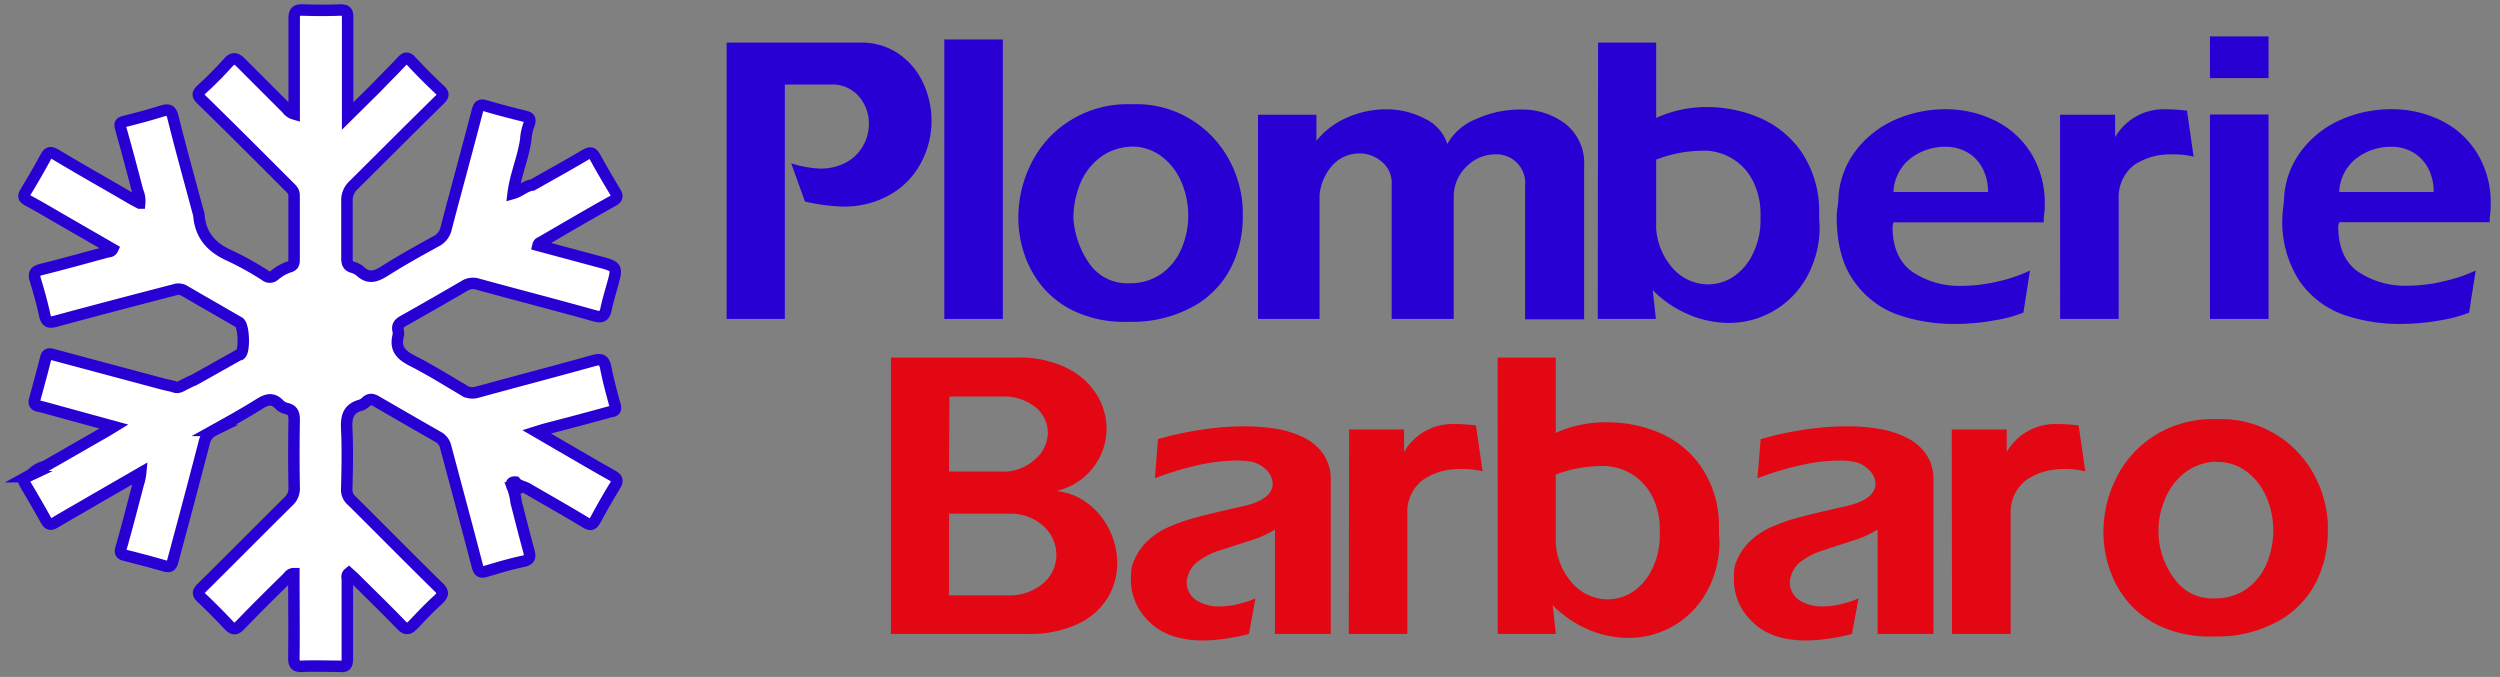
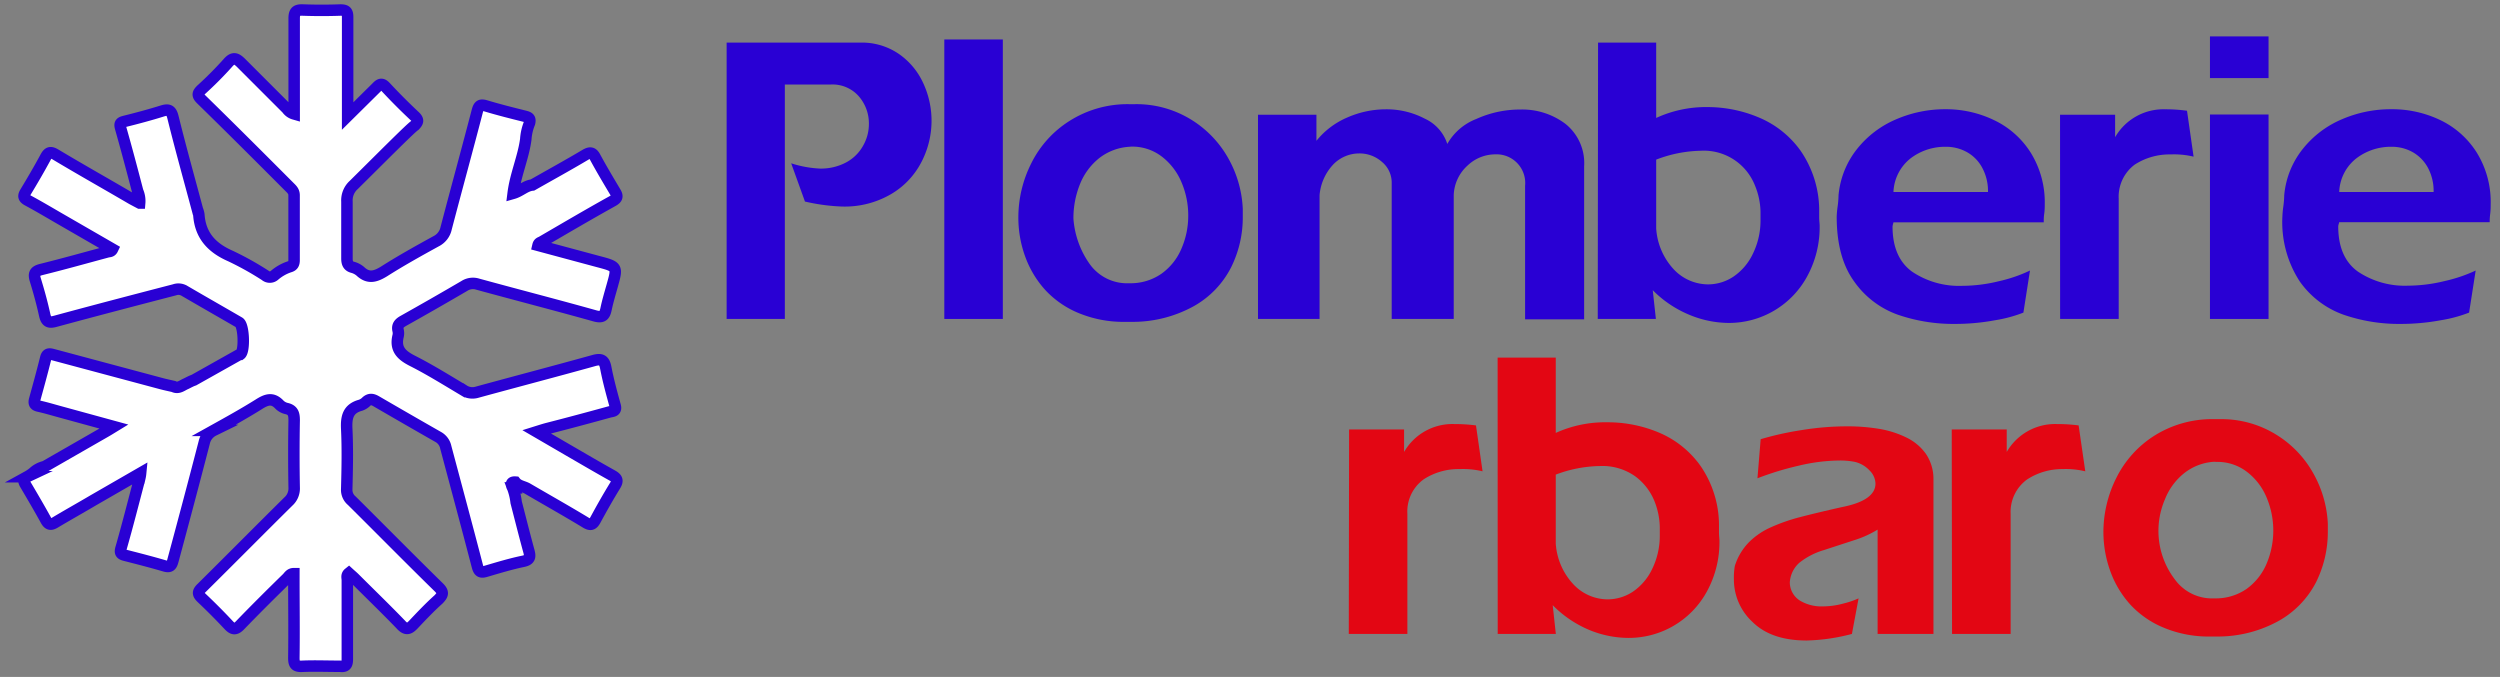
<svg xmlns="http://www.w3.org/2000/svg" id="Calque_1" data-name="Calque 1" viewBox="0 0 326.85 88.5">
  <rect x="0" y="0" width="326.85" height="88.5" fill="#808080" stroke="none" />
  <defs>
    <style>.cls-1{fill:#fff;stroke:#2900d4;stroke-miterlimit:10;stroke-width:1.5px;}.cls-2{fill:#2900d4;}.cls-3{fill:#e30613;}</style>
  </defs>
-   <path class="cls-1" d="M25.34,49.7l6-3.37.09,0c.58-.43.46-3.82-.17-4.18-2.38-1.38-4.77-2.74-7.15-4.13a1.53,1.53,0,0,0-1.29-.13C17.62,39.24,12.43,40.6,7.26,42c-.88.25-1.22.07-1.42-.83-.34-1.56-.77-3.11-1.24-4.64-.23-.79,0-1.09.77-1.29,2.9-.72,5.79-1.53,8.68-2.31.23-.06.5,0,.67-.36L7.51,28.41c-1.29-.75-2.58-1.51-3.9-2.22-.52-.29-.6-.54-.29-1.05.92-1.52,1.82-3.06,2.66-4.62.36-.66.67-.68,1.28-.32,3.34,2,6.69,3.88,10,5.82l1,.53A3.15,3.15,0,0,0,18,25c-.72-2.76-1.45-5.52-2.23-8.26-.15-.55-.06-.72.48-.86,1.69-.42,3.37-.87,5-1.38.8-.24,1.13-.08,1.35.77,1,4.05,2.13,8.08,3.21,12.12a2.91,2.91,0,0,1,.19.7c.19,2.73,1.72,4.33,4.15,5.39A40,40,0,0,1,34.67,36a.92.92,0,0,0,1.21,0,5.78,5.78,0,0,1,2-1.13c.46-.13.57-.43.57-.86,0-2.83,0-5.65,0-8.48,0-.54-.33-.81-.64-1.12C34,20.59,30.17,16.76,26.32,13c-.56-.54-.49-.8,0-1.28A47.47,47.47,0,0,0,29.8,8.22c.7-.81,1.11-.58,1.71,0,2,2,4,4,6,6a1.74,1.74,0,0,0,.95.68V13.6c0-3.73,0-7.46,0-11.19,0-.9.29-1.13,1.13-1.1,1.63.06,3.28.06,4.91,0,.73,0,.95.19.95.93,0,3.84,0,7.67,0,11.51v1.42l3.79-3.75C50.3,10.3,51.45,9.18,52.55,8c.45-.48.73-.55,1.22,0,1.21,1.3,2.47,2.56,3.76,3.77.53.5.44.76,0,1.22C53.74,16.7,50,20.47,46.25,24.18a2.71,2.71,0,0,0-.89,2.18c0,2.48,0,4.95,0,7.43,0,.61.15,1,.76,1.16a2.56,2.56,0,0,1,1,.53c1.07,1,2,.67,3.1,0,2.2-1.4,4.49-2.67,6.78-3.93a2.47,2.47,0,0,0,1.33-1.71c1.34-5.12,2.75-10.23,4.08-15.35.2-.75.44-.85,1.14-.64,1.7.51,3.42.94,5.14,1.37.5.13.68.31.54.87a6.75,6.75,0,0,0-.49,2.13c-.32,2.38-1.34,4.59-1.65,7.06.95-.27,1.61-1,2.52-1.09,2.3-1.31,4.62-2.58,6.89-3.93.69-.41,1-.32,1.34.35.83,1.53,1.71,3,2.62,4.53.34.57.2.82-.34,1.13C77,28,73.93,29.81,70.83,31.61c-.18.1-.41.13-.49.47l7.84,2.11c2.57.68,2.56.67,1.85,3.2-.28,1-.58,2-.79,3-.18.87-.46,1.18-1.45.91-5.1-1.43-10.23-2.75-15.33-4.15a2.07,2.07,0,0,0-1.76.24q-4,2.34-8,4.58c-.52.3-.8.62-.65,1.24a1.6,1.6,0,0,1,0,.72c-.42,1.71.44,2.52,1.88,3.25,2.29,1.16,4.48,2.53,6.7,3.85a2.09,2.09,0,0,0,1.77.24c5.08-1.39,10.16-2.72,15.23-4.13,1-.28,1.39-.06,1.58,1,.32,1.65.77,3.29,1.22,4.92.2.74-.37.7-.75.8C77,54.6,74.35,55.31,71.66,56c-.44.11-.87.25-1.51.45l4.16,2.42c1.9,1.1,3.79,2.21,5.71,3.28.64.36.83.65.39,1.35C79.49,65,78.66,66.47,77.83,68c-.32.58-.6.71-1.21.35C74.1,66.82,71.55,65.39,69,63.9c-.53-.32-1.21-.35-1.62-.87-.79-.06-.44.59-.35.75a7.88,7.88,0,0,1,.45,1.89c.55,2.12,1.08,4.25,1.66,6.36.21.76.18,1.17-.76,1.36-1.63.34-3.24.83-4.84,1.3-.69.21-.94.07-1.13-.67-1.35-5.19-2.75-10.37-4.13-15.55a2,2,0,0,0-1-1.35q-4-2.28-8.06-4.64c-.49-.29-.86-.37-1.3,0a2,2,0,0,1-.78.5c-1.62.44-1.88,1.53-1.81,3.06.13,2.64.07,5.29,0,7.94A1.84,1.84,0,0,0,46,65.47c3.78,3.75,7.52,7.55,11.33,11.28.7.68.6,1,0,1.62-1.12,1-2.2,2.14-3.25,3.25-.6.64-1,.8-1.71,0-1.93-2-4-4-6-6-.24-.24-.51-.46-.76-.69-.35.28-.2.62-.2.91,0,3.45,0,6.9,0,10.35,0,.75-.21,1-.94.92-1.64,0-3.28-.07-4.92,0-1,.06-1.14-.3-1.13-1.18.05-3.42,0-6.84,0-10.25V75c-.5,0-.66.37-.9.6-2.05,2-4.12,4.06-6.13,6.14-.58.61-.94.57-1.48,0q-1.71-1.83-3.54-3.56c-.51-.49-.57-.78,0-1.32,3.79-3.75,7.54-7.54,11.33-11.29a2.29,2.29,0,0,0,.76-1.83q-.08-4.38,0-8.78c0-.79-.11-1.35-1-1.55a1.93,1.93,0,0,1-.91-.49c-.92-1-1.74-.68-2.73-.05-1.92,1.2-3.9,2.3-5.88,3.4a2.3,2.3,0,0,0-1.23,1.55C25.37,63,24,68.14,22.61,73.29c-.18.7-.4.91-1.12.69-1.7-.5-3.42-.94-5.14-1.38-.54-.14-.7-.31-.53-.91.86-3,1.65-6.12,2.46-9.18a5.07,5.07,0,0,0,.11-.67l-6.16,3.55c-1.69,1-3.38,1.94-5.05,2.94-.54.32-.84.27-1.16-.29-.87-1.59-1.79-3.15-2.71-4.71-.26-.44-.29-.75.24-1a5.57,5.57,0,0,0,.78-.52A3.23,3.23,0,0,1,5.84,61l7.93-4.55c.32-.18.64-.38,1.13-.68L8,53.88c-1-.27-1.94-.56-2.93-.78-.53-.11-.68-.34-.54-.86.5-1.81,1-3.62,1.45-5.44.15-.61.49-.56.94-.44l14.19,3.8c.53.14,1.06.25,1.58.37.64.33,1.12-.15,1.63-.36C24.67,50,25,49.81,25.34,49.7Z" />
+   <path class="cls-1" d="M25.34,49.7l6-3.37.09,0c.58-.43.46-3.82-.17-4.18-2.38-1.38-4.77-2.74-7.15-4.13a1.53,1.53,0,0,0-1.29-.13C17.62,39.24,12.43,40.6,7.26,42c-.88.25-1.22.07-1.42-.83-.34-1.56-.77-3.11-1.24-4.64-.23-.79,0-1.09.77-1.29,2.9-.72,5.79-1.53,8.68-2.31.23-.06.5,0,.67-.36L7.51,28.41c-1.29-.75-2.58-1.51-3.9-2.22-.52-.29-.6-.54-.29-1.05.92-1.52,1.82-3.06,2.66-4.62.36-.66.67-.68,1.28-.32,3.34,2,6.69,3.88,10,5.82l1,.53A3.15,3.15,0,0,0,18,25c-.72-2.76-1.45-5.52-2.23-8.26-.15-.55-.06-.72.48-.86,1.69-.42,3.37-.87,5-1.38.8-.24,1.13-.08,1.35.77,1,4.05,2.13,8.08,3.21,12.12a2.91,2.91,0,0,1,.19.7c.19,2.73,1.72,4.33,4.15,5.39A40,40,0,0,1,34.67,36a.92.92,0,0,0,1.21,0,5.78,5.78,0,0,1,2-1.13c.46-.13.57-.43.57-.86,0-2.83,0-5.65,0-8.48,0-.54-.33-.81-.64-1.12C34,20.59,30.17,16.76,26.32,13c-.56-.54-.49-.8,0-1.28A47.47,47.47,0,0,0,29.8,8.22c.7-.81,1.11-.58,1.71,0,2,2,4,4,6,6a1.74,1.74,0,0,0,.95.68V13.6c0-3.73,0-7.46,0-11.19,0-.9.29-1.13,1.13-1.1,1.63.06,3.28.06,4.91,0,.73,0,.95.19.95.93,0,3.84,0,7.67,0,11.51v1.42l3.79-3.75c.45-.48.73-.55,1.22,0,1.21,1.3,2.47,2.56,3.76,3.77.53.5.44.76,0,1.22C53.74,16.7,50,20.47,46.25,24.18a2.71,2.71,0,0,0-.89,2.18c0,2.48,0,4.95,0,7.43,0,.61.15,1,.76,1.16a2.56,2.56,0,0,1,1,.53c1.07,1,2,.67,3.1,0,2.2-1.4,4.49-2.67,6.78-3.93a2.47,2.47,0,0,0,1.33-1.71c1.34-5.12,2.75-10.23,4.08-15.35.2-.75.44-.85,1.14-.64,1.7.51,3.42.94,5.14,1.37.5.13.68.31.54.87a6.75,6.75,0,0,0-.49,2.13c-.32,2.38-1.34,4.59-1.65,7.06.95-.27,1.61-1,2.52-1.09,2.3-1.31,4.62-2.58,6.89-3.93.69-.41,1-.32,1.34.35.83,1.53,1.71,3,2.62,4.53.34.57.2.82-.34,1.13C77,28,73.93,29.81,70.83,31.61c-.18.1-.41.13-.49.47l7.84,2.11c2.57.68,2.56.67,1.85,3.2-.28,1-.58,2-.79,3-.18.87-.46,1.18-1.45.91-5.1-1.43-10.23-2.75-15.33-4.15a2.07,2.07,0,0,0-1.76.24q-4,2.34-8,4.58c-.52.3-.8.62-.65,1.24a1.6,1.6,0,0,1,0,.72c-.42,1.71.44,2.52,1.88,3.25,2.29,1.16,4.48,2.53,6.7,3.85a2.09,2.09,0,0,0,1.77.24c5.08-1.39,10.16-2.72,15.23-4.13,1-.28,1.39-.06,1.58,1,.32,1.65.77,3.29,1.22,4.92.2.74-.37.7-.75.8C77,54.6,74.35,55.31,71.66,56c-.44.11-.87.25-1.51.45l4.16,2.42c1.9,1.1,3.79,2.21,5.71,3.28.64.36.83.65.39,1.35C79.49,65,78.66,66.47,77.83,68c-.32.58-.6.71-1.21.35C74.1,66.82,71.55,65.39,69,63.9c-.53-.32-1.21-.35-1.62-.87-.79-.06-.44.59-.35.75a7.88,7.88,0,0,1,.45,1.89c.55,2.12,1.08,4.25,1.66,6.36.21.76.18,1.17-.76,1.36-1.63.34-3.24.83-4.84,1.3-.69.21-.94.07-1.13-.67-1.35-5.19-2.75-10.37-4.13-15.55a2,2,0,0,0-1-1.35q-4-2.28-8.06-4.64c-.49-.29-.86-.37-1.3,0a2,2,0,0,1-.78.5c-1.62.44-1.88,1.53-1.81,3.06.13,2.64.07,5.29,0,7.94A1.84,1.84,0,0,0,46,65.47c3.78,3.75,7.52,7.55,11.33,11.28.7.68.6,1,0,1.62-1.12,1-2.2,2.14-3.25,3.25-.6.64-1,.8-1.71,0-1.93-2-4-4-6-6-.24-.24-.51-.46-.76-.69-.35.28-.2.62-.2.91,0,3.45,0,6.9,0,10.35,0,.75-.21,1-.94.92-1.64,0-3.28-.07-4.92,0-1,.06-1.14-.3-1.13-1.18.05-3.42,0-6.84,0-10.25V75c-.5,0-.66.37-.9.6-2.05,2-4.12,4.06-6.13,6.14-.58.61-.94.57-1.48,0q-1.71-1.83-3.54-3.56c-.51-.49-.57-.78,0-1.32,3.79-3.75,7.54-7.54,11.33-11.29a2.29,2.29,0,0,0,.76-1.83q-.08-4.38,0-8.78c0-.79-.11-1.35-1-1.55a1.93,1.93,0,0,1-.91-.49c-.92-1-1.74-.68-2.73-.05-1.92,1.2-3.9,2.3-5.88,3.4a2.3,2.3,0,0,0-1.23,1.55C25.37,63,24,68.14,22.61,73.29c-.18.7-.4.91-1.12.69-1.7-.5-3.42-.94-5.14-1.38-.54-.14-.7-.31-.53-.91.86-3,1.65-6.12,2.46-9.18a5.07,5.07,0,0,0,.11-.67l-6.16,3.55c-1.69,1-3.38,1.94-5.05,2.94-.54.32-.84.27-1.16-.29-.87-1.59-1.79-3.15-2.71-4.71-.26-.44-.29-.75.24-1a5.57,5.57,0,0,0,.78-.52A3.23,3.23,0,0,1,5.84,61l7.93-4.55c.32-.18.64-.38,1.13-.68L8,53.88c-1-.27-1.94-.56-2.93-.78-.53-.11-.68-.34-.54-.86.5-1.81,1-3.62,1.45-5.44.15-.61.49-.56.94-.44l14.19,3.8c.53.14,1.06.25,1.58.37.64.33,1.12-.15,1.63-.36C24.67,50,25,49.81,25.34,49.7Z" />
  <path class="cls-2" d="M95,5.57h17.47a8.54,8.54,0,0,1,5,1.45,9.36,9.36,0,0,1,3.22,3.82,11.68,11.68,0,0,1-.23,10.36,10.35,10.35,0,0,1-4,4.2A12,12,0,0,1,110,27a25.39,25.39,0,0,1-4.76-.65l-1.8-5a14.23,14.23,0,0,0,3.77.69,7,7,0,0,0,3.46-.83A5.51,5.51,0,0,0,112.87,19a5.7,5.7,0,0,0,.73-2.79,5.41,5.41,0,0,0-1.32-3.62,4.57,4.57,0,0,0-3.67-1.54h-6V41.7H95Z" />
  <path class="cls-2" d="M131.11,5.16V41.7h-7.65V5.16Z" />
  <path class="cls-2" d="M147.64,13.62h.7a13.63,13.63,0,0,1,7.36,2,13.91,13.91,0,0,1,4.9,5.1,14.78,14.78,0,0,1,1.88,6.56v1A14.61,14.61,0,0,1,160.93,35a12.13,12.13,0,0,1-4.8,5,16.5,16.5,0,0,1-8.08,2.08h-.93a15.37,15.37,0,0,1-6-1.11,12.37,12.37,0,0,1-4.41-3,13.11,13.11,0,0,1-2.67-4.41,14.87,14.87,0,0,1-.9-5.11,15.71,15.71,0,0,1,1.69-7.1,13.74,13.74,0,0,1,5-5.54A14.15,14.15,0,0,1,147.64,13.62Zm0,5.57a7.08,7.08,0,0,0-3.95,1.5,8.28,8.28,0,0,0-2.5,3.4,11.88,11.88,0,0,0-.85,4.49,11.71,11.71,0,0,0,2.17,6,6,6,0,0,0,5.13,2.45,7.07,7.07,0,0,0,4.22-1.25,7.71,7.71,0,0,0,2.61-3.29,10.73,10.73,0,0,0,.88-4.34,11,11,0,0,0-.89-4.34,8.21,8.21,0,0,0-2.59-3.36,6.34,6.34,0,0,0-4-1.28Z" />
  <path class="cls-2" d="M172.11,15v3.41a10.43,10.43,0,0,1,4.06-3.06,12.57,12.57,0,0,1,5-1.06,10.76,10.76,0,0,1,5.12,1.23,5.49,5.49,0,0,1,2.93,3.3A7.43,7.43,0,0,1,193,15.56a13.82,13.82,0,0,1,5.76-1.24,9.37,9.37,0,0,1,5.9,1.87,6.56,6.56,0,0,1,2.45,5.56v20h-7.72V24.3a3.75,3.75,0,0,0-3.93-4.12,5.27,5.27,0,0,0-3.6,1.47,5.45,5.45,0,0,0-1.8,3.86V41.7h-8.11V23.94a3.51,3.51,0,0,0-1.27-2.77,4.4,4.4,0,0,0-3-1.11,4.74,4.74,0,0,0-3.3,1.37,6.66,6.66,0,0,0-1.86,4.08V41.7h-8.05V15Z" />
  <path class="cls-2" d="M208.93,5.57h7.6v9.85A15.6,15.6,0,0,1,223.31,14,17.23,17.23,0,0,1,230,15.38a12.72,12.72,0,0,1,5.41,4.33,13.78,13.78,0,0,1,2.43,7.55c0,.23,0,.61,0,1.11s.06.88.06,1.09a13.43,13.43,0,0,1-1.64,6.69A11.62,11.62,0,0,1,226,42.22a13.51,13.51,0,0,1-5.15-1.07,14.54,14.54,0,0,1-4.77-3.21l.41,3.76h-7.6Zm7.6,15.3v9a8.66,8.66,0,0,0,2.34,5.39,6.2,6.2,0,0,0,4.44,1.92,6,6,0,0,0,3.3-1,7.44,7.44,0,0,0,2.56-3,9.89,9.89,0,0,0,1-4.51v-1a9.45,9.45,0,0,0-.74-3.45,7.18,7.18,0,0,0-7.09-4.51A17,17,0,0,0,216.53,20.87Z" />
  <path class="cls-2" d="M265.4,35.37l-.86,5.5a17.82,17.82,0,0,1-3.71,1,28.62,28.62,0,0,1-5.27.48,22.3,22.3,0,0,1-7.45-1.21,11.79,11.79,0,0,1-5.71-4.36c-1.52-2.1-2.27-4.92-2.27-8.46a12.43,12.43,0,0,1,.12-1.31,12.3,12.3,0,0,0,.12-1.48,11.35,11.35,0,0,1,2.42-6.05,13,13,0,0,1,5.11-3.88,16.14,16.14,0,0,1,6.44-1.32,14.5,14.5,0,0,1,6.35,1.42,11.5,11.5,0,0,1,4.8,4.25,12.28,12.28,0,0,1,1.84,6.8c0,.31,0,.72-.07,1.21s-.06.86-.06,1.11H247.55l-.06.24a1.77,1.77,0,0,0-.06.29c0,2.73.87,4.71,2.59,5.94a11,11,0,0,0,6.52,1.83,20.44,20.44,0,0,0,4.78-.6A19.27,19.27,0,0,0,265.4,35.37ZM259.91,25.1a6.39,6.39,0,0,0-.75-3.16,5.07,5.07,0,0,0-2-2.05,5.59,5.59,0,0,0-2.77-.7,7.43,7.43,0,0,0-4.57,1.49,5.89,5.89,0,0,0-2.27,4.42Z" />
  <path class="cls-2" d="M269.33,15h7.2v2.94a7.29,7.29,0,0,1,6.55-3.65,20,20,0,0,1,2.85.19l.86,6a10.92,10.92,0,0,0-3-.29,8.36,8.36,0,0,0-4.71,1.34A5.24,5.24,0,0,0,277,26V41.7h-7.66Z" />
  <path class="cls-2" d="M288.93,4.76h7.66v5.45h-7.66Zm0,10.21h7.66V41.7h-7.66Z" />
  <path class="cls-2" d="M323.67,35.37l-.86,5.5a18,18,0,0,1-3.71,1,28.81,28.81,0,0,1-5.28.48,22.24,22.24,0,0,1-7.44-1.21,11.86,11.86,0,0,1-5.72-4.36,14.21,14.21,0,0,1-2.26-8.46,12.43,12.43,0,0,1,.12-1.31,12.3,12.3,0,0,0,.12-1.48,11.27,11.27,0,0,1,2.42-6.05,13,13,0,0,1,5.11-3.88,16.09,16.09,0,0,1,6.43-1.32A14.54,14.54,0,0,1,319,15.68a11.5,11.5,0,0,1,4.8,4.25,12.27,12.27,0,0,1,1.83,6.8c0,.31,0,.72-.06,1.21s-.07.86-.07,1.11H305.82s0,.09-.06.24a1.77,1.77,0,0,0-.06.29q0,4.1,2.59,5.94a11,11,0,0,0,6.52,1.83,20.51,20.51,0,0,0,4.78-.6A19.68,19.68,0,0,0,323.67,35.37Zm-5.5-10.27a6.39,6.39,0,0,0-.74-3.16,5.15,5.15,0,0,0-2-2.05,5.55,5.55,0,0,0-2.76-.7,7.43,7.43,0,0,0-4.57,1.49,5.83,5.83,0,0,0-2.27,4.42Z" />
-   <path class="cls-3" d="M116.48,46.75h16.59a13.73,13.73,0,0,1,6.35,1.34,9.53,9.53,0,0,1,3.94,3.46,8.56,8.56,0,0,1,1.31,4.53,8.27,8.27,0,0,1-.77,3.44,8.47,8.47,0,0,1-2.25,2.92,8.68,8.68,0,0,1-3.54,1.76,8,8,0,0,1,4.14,1.65,9.28,9.28,0,0,1,2.82,3.49,9.75,9.75,0,0,1,1,4.25,8.75,8.75,0,0,1-1.25,4.56,9,9,0,0,1-3.9,3.42,14.73,14.73,0,0,1-6.55,1.31H116.48Zm7.6,14.9h6.84a6.1,6.1,0,0,0,4.35-1.55A4.69,4.69,0,0,0,137,56.6a4.36,4.36,0,0,0-1.54-3.29,6.54,6.54,0,0,0-4.49-1.47h-6.84Zm0,16.19h7.72a6.79,6.79,0,0,0,4.69-1.66,4.89,4.89,0,0,0,1.62-3.62,5.07,5.07,0,0,0-1.69-3.78,6.41,6.41,0,0,0-4.62-1.62h-7.72Z" />
-   <path class="cls-3" d="M151.39,57.42a40.91,40.91,0,0,1,5.37-1.19,36.67,36.67,0,0,1,5.93-.49,24.81,24.81,0,0,1,4.25.34,12.75,12.75,0,0,1,3.55,1.14,6.58,6.58,0,0,1,2.49,2.1,5.91,5.91,0,0,1,1,3.2V82.88h-7.3V69.24a13.7,13.7,0,0,1-3.11,1.4l-4,1.29a9.39,9.39,0,0,0-3.18,1.65,3.75,3.75,0,0,0-1.25,2.57,2.84,2.84,0,0,0,1.33,2.37,5.41,5.41,0,0,0,3,.76,10.27,10.27,0,0,0,2.67-.37,11.13,11.13,0,0,0,2-.68l-.86,4.65a25.3,25.3,0,0,1-5.92.86c-3.07,0-5.43-.8-7.06-2.41a7.55,7.55,0,0,1-2.45-5.53A10.36,10.36,0,0,1,148,74a7.84,7.84,0,0,1,1.84-3.09,9.4,9.4,0,0,1,2.95-2,23.92,23.92,0,0,1,3.78-1.31q2.06-.54,5.46-1.31c2.91-.57,4.36-1.6,4.36-3.07a2.5,2.5,0,0,0-.76-1.71,3.89,3.89,0,0,0-1.91-1.12,10.07,10.07,0,0,0-2.2-.18,23.61,23.61,0,0,0-5.11.66A39.56,39.56,0,0,0,151,62.52Z" />
  <path class="cls-3" d="M176.38,56.15h7.19v2.94a7.29,7.29,0,0,1,6.55-3.65,21.57,21.57,0,0,1,2.85.18l.86,6a10.92,10.92,0,0,0-3-.29,8.31,8.31,0,0,0-4.7,1.34A5.19,5.19,0,0,0,184,67.16V82.88h-7.66Z" />
  <path class="cls-3" d="M195.8,46.75h7.6V56.6a15.6,15.6,0,0,1,6.78-1.39,17.23,17.23,0,0,1,6.72,1.35,12.72,12.72,0,0,1,5.41,4.33,13.7,13.7,0,0,1,2.43,7.55c0,.23,0,.61,0,1.11s.06.88.06,1.09a13.43,13.43,0,0,1-1.64,6.69,11.62,11.62,0,0,1-10.29,6.07,13.52,13.52,0,0,1-5.16-1.07A14.65,14.65,0,0,1,203,79.12l.41,3.76h-7.6Zm7.6,15.3v9a8.61,8.61,0,0,0,2.35,5.39,6.16,6.16,0,0,0,4.43,1.92,6,6,0,0,0,3.3-1A7.44,7.44,0,0,0,216,74.4a9.89,9.89,0,0,0,1-4.51v-1a9.64,9.64,0,0,0-.73-3.45,7.53,7.53,0,0,0-2.5-3.18,7.43,7.43,0,0,0-4.6-1.33A17,17,0,0,0,203.4,62.05Z" />
  <path class="cls-3" d="M230.19,57.42a40.38,40.38,0,0,1,5.36-1.19,36.76,36.76,0,0,1,5.93-.49,25,25,0,0,1,4.26.34,12.79,12.79,0,0,1,3.54,1.14,6.69,6.69,0,0,1,2.5,2.1,5.82,5.82,0,0,1,1,3.2V82.88h-7.3V69.24a13.5,13.5,0,0,1-3.11,1.4l-3.95,1.29a9.39,9.39,0,0,0-3.18,1.65A3.74,3.74,0,0,0,234,76.15a2.83,2.83,0,0,0,1.32,2.37,5.46,5.46,0,0,0,3,.76,10.27,10.27,0,0,0,2.67-.37,11.41,11.41,0,0,0,2-.68l-.87,4.65a25.22,25.22,0,0,1-5.91.86c-3.08,0-5.43-.8-7.07-2.41a7.55,7.55,0,0,1-2.45-5.53,9.21,9.21,0,0,1,.12-1.8,7.71,7.71,0,0,1,1.83-3.09,9.51,9.51,0,0,1,2.95-2,23.92,23.92,0,0,1,3.78-1.31q2.06-.54,5.47-1.31c2.9-.57,4.36-1.6,4.36-3.07a2.51,2.51,0,0,0-.77-1.71,3.85,3.85,0,0,0-1.91-1.12,10,10,0,0,0-2.19-.18,23.46,23.46,0,0,0-5.11.66,39.14,39.14,0,0,0-5.45,1.66Z" />
  <path class="cls-3" d="M255.17,56.15h7.19v2.94a7.3,7.3,0,0,1,6.56-3.65,21.31,21.31,0,0,1,2.84.18l.87,6a11,11,0,0,0-3-.29A8.34,8.34,0,0,0,265,62.7a5.24,5.24,0,0,0-2.13,4.46V82.88h-7.66Z" />
  <path class="cls-3" d="M289.49,54.8h.7a13.6,13.6,0,0,1,7.36,2,13.83,13.83,0,0,1,4.9,5.1,14.79,14.79,0,0,1,1.89,6.56v1a14.74,14.74,0,0,1-1.55,6.68,12.22,12.22,0,0,1-4.81,5,16.43,16.43,0,0,1-8.07,2.08H289a15.29,15.29,0,0,1-6-1.11,12.32,12.32,0,0,1-4.42-3,13.11,13.11,0,0,1-2.67-4.41A15.1,15.1,0,0,1,275,69.6a15.83,15.83,0,0,1,1.68-7.1,13.79,13.79,0,0,1,5-5.55A14.19,14.19,0,0,1,289.49,54.8Zm0,5.57a7,7,0,0,0-3.94,1.5,8.19,8.19,0,0,0-2.5,3.4,10.45,10.45,0,0,0,1.31,10.51,6,6,0,0,0,5.13,2.45A7.07,7.07,0,0,0,293.71,77a7.8,7.8,0,0,0,2.62-3.29,11.14,11.14,0,0,0,0-8.68,8.12,8.12,0,0,0-2.59-3.36,6.31,6.31,0,0,0-3.94-1.28Z" />
</svg>